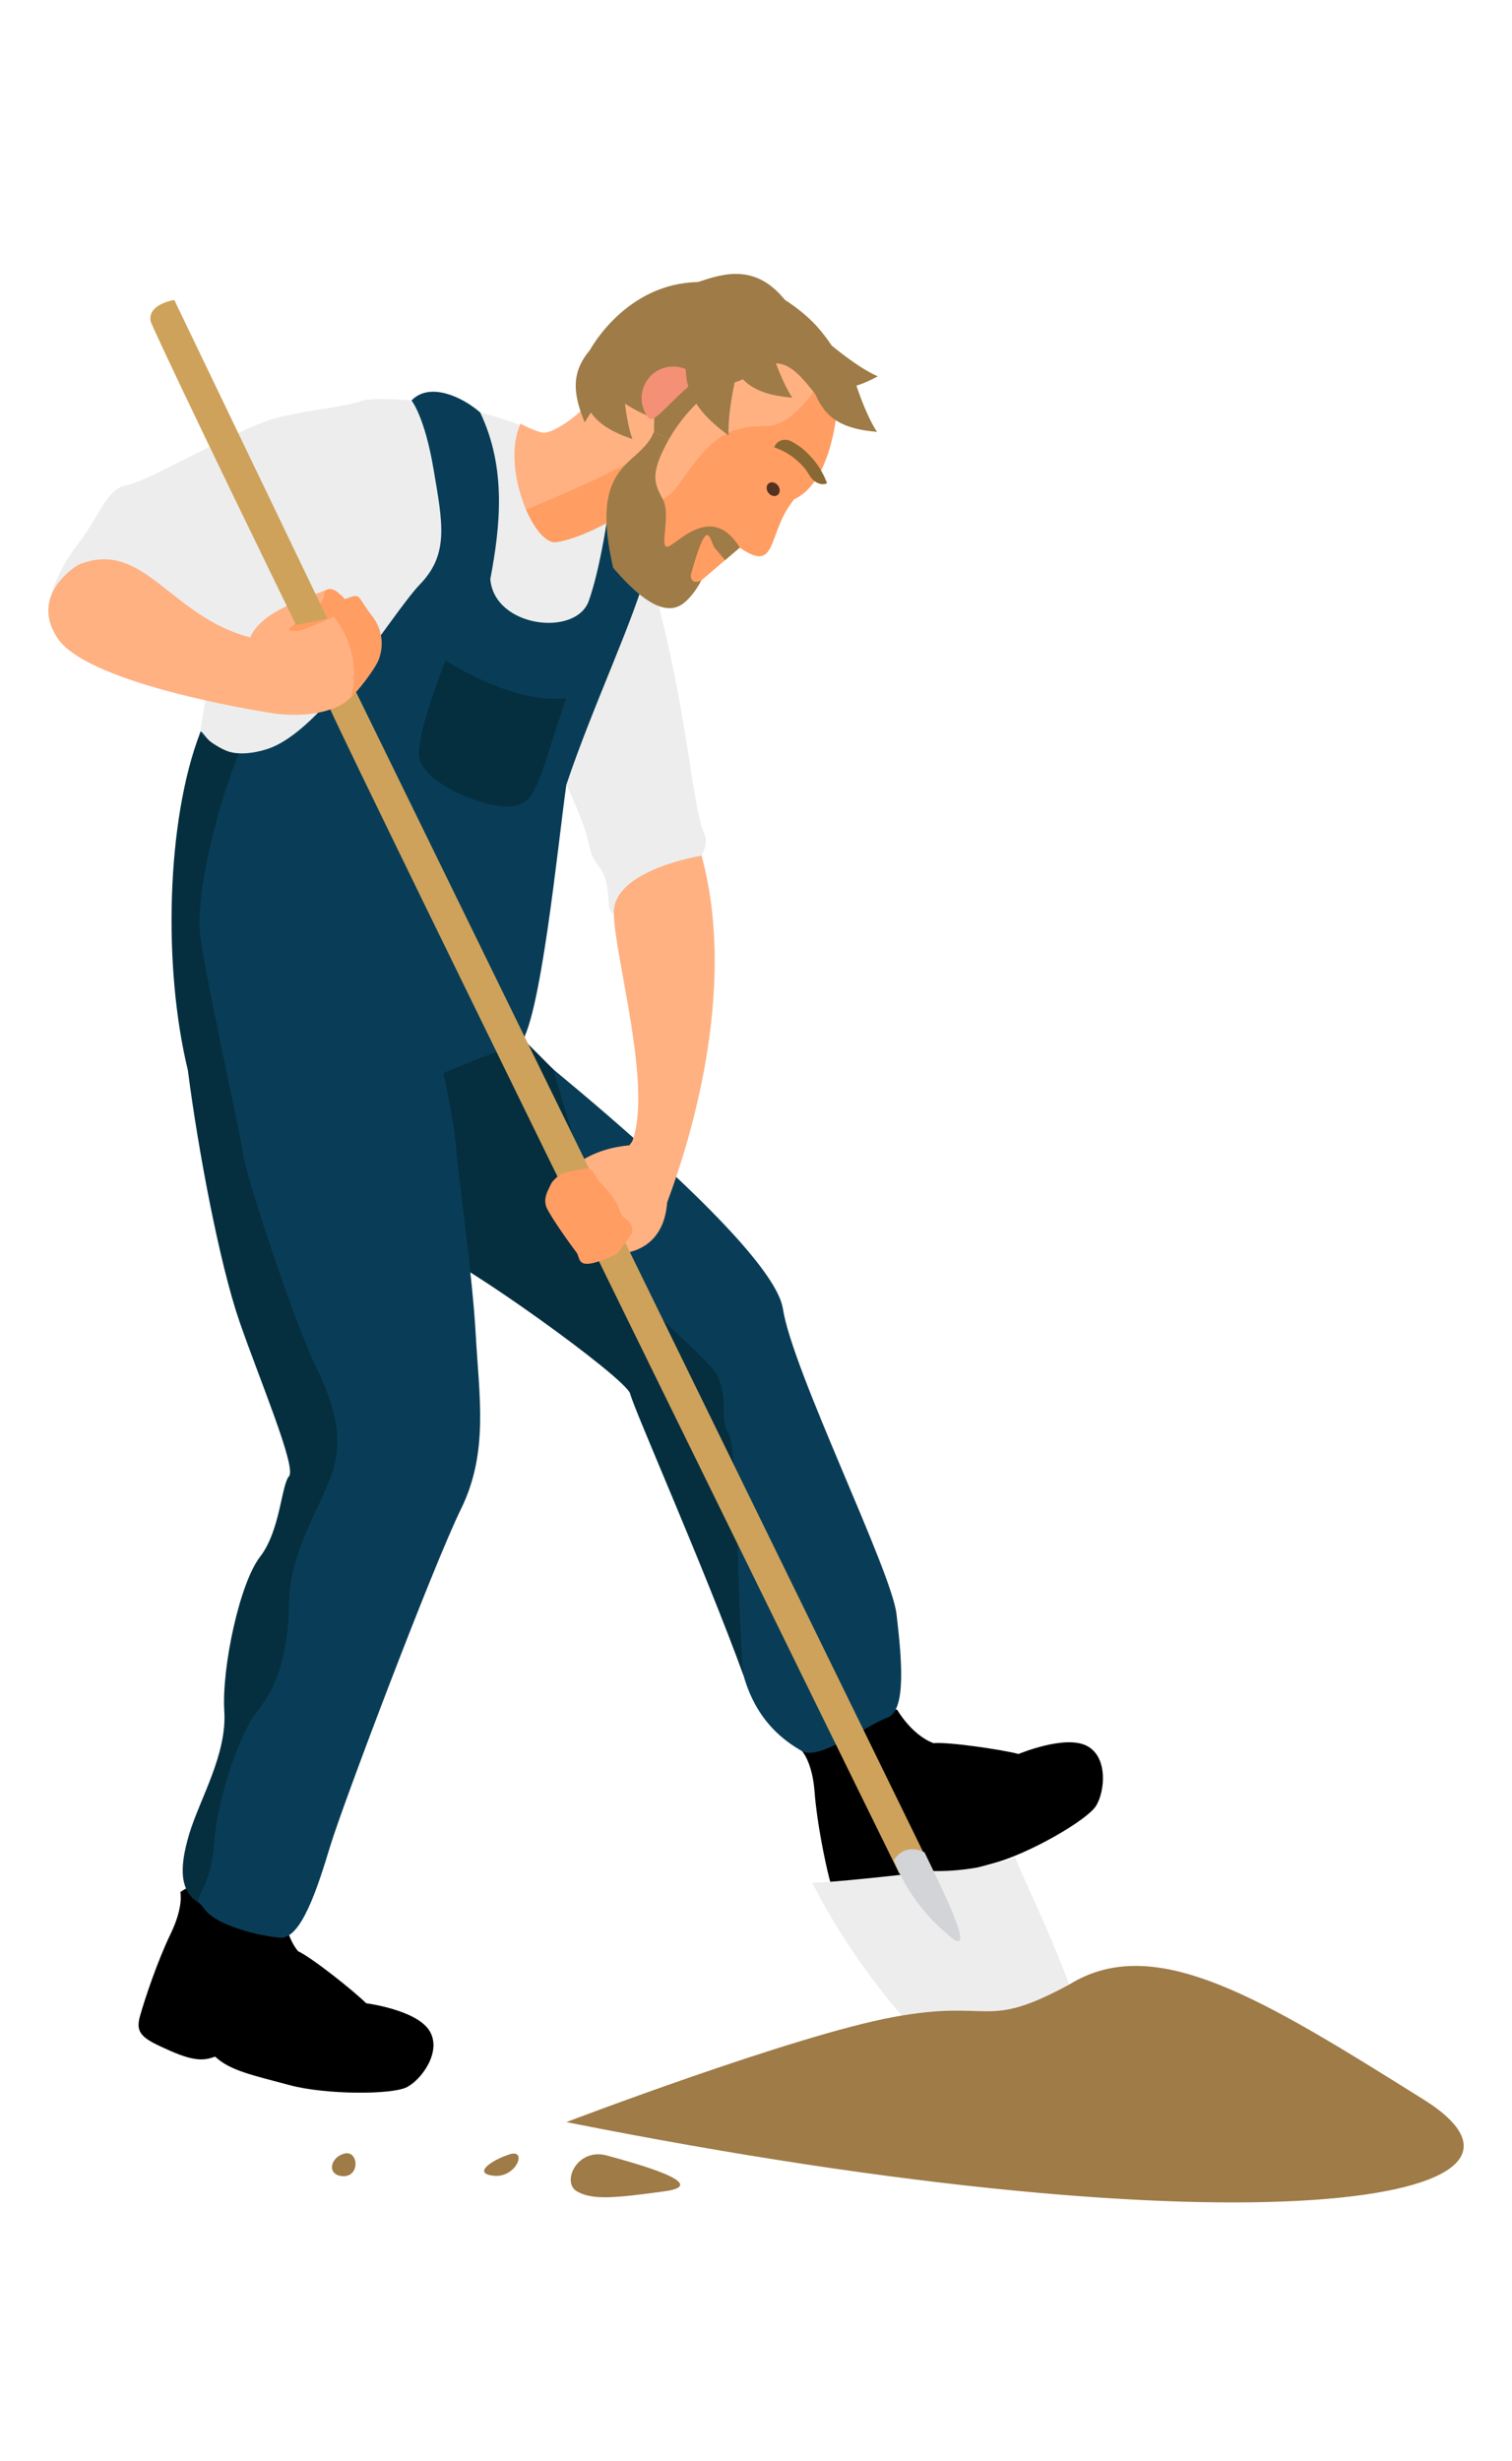
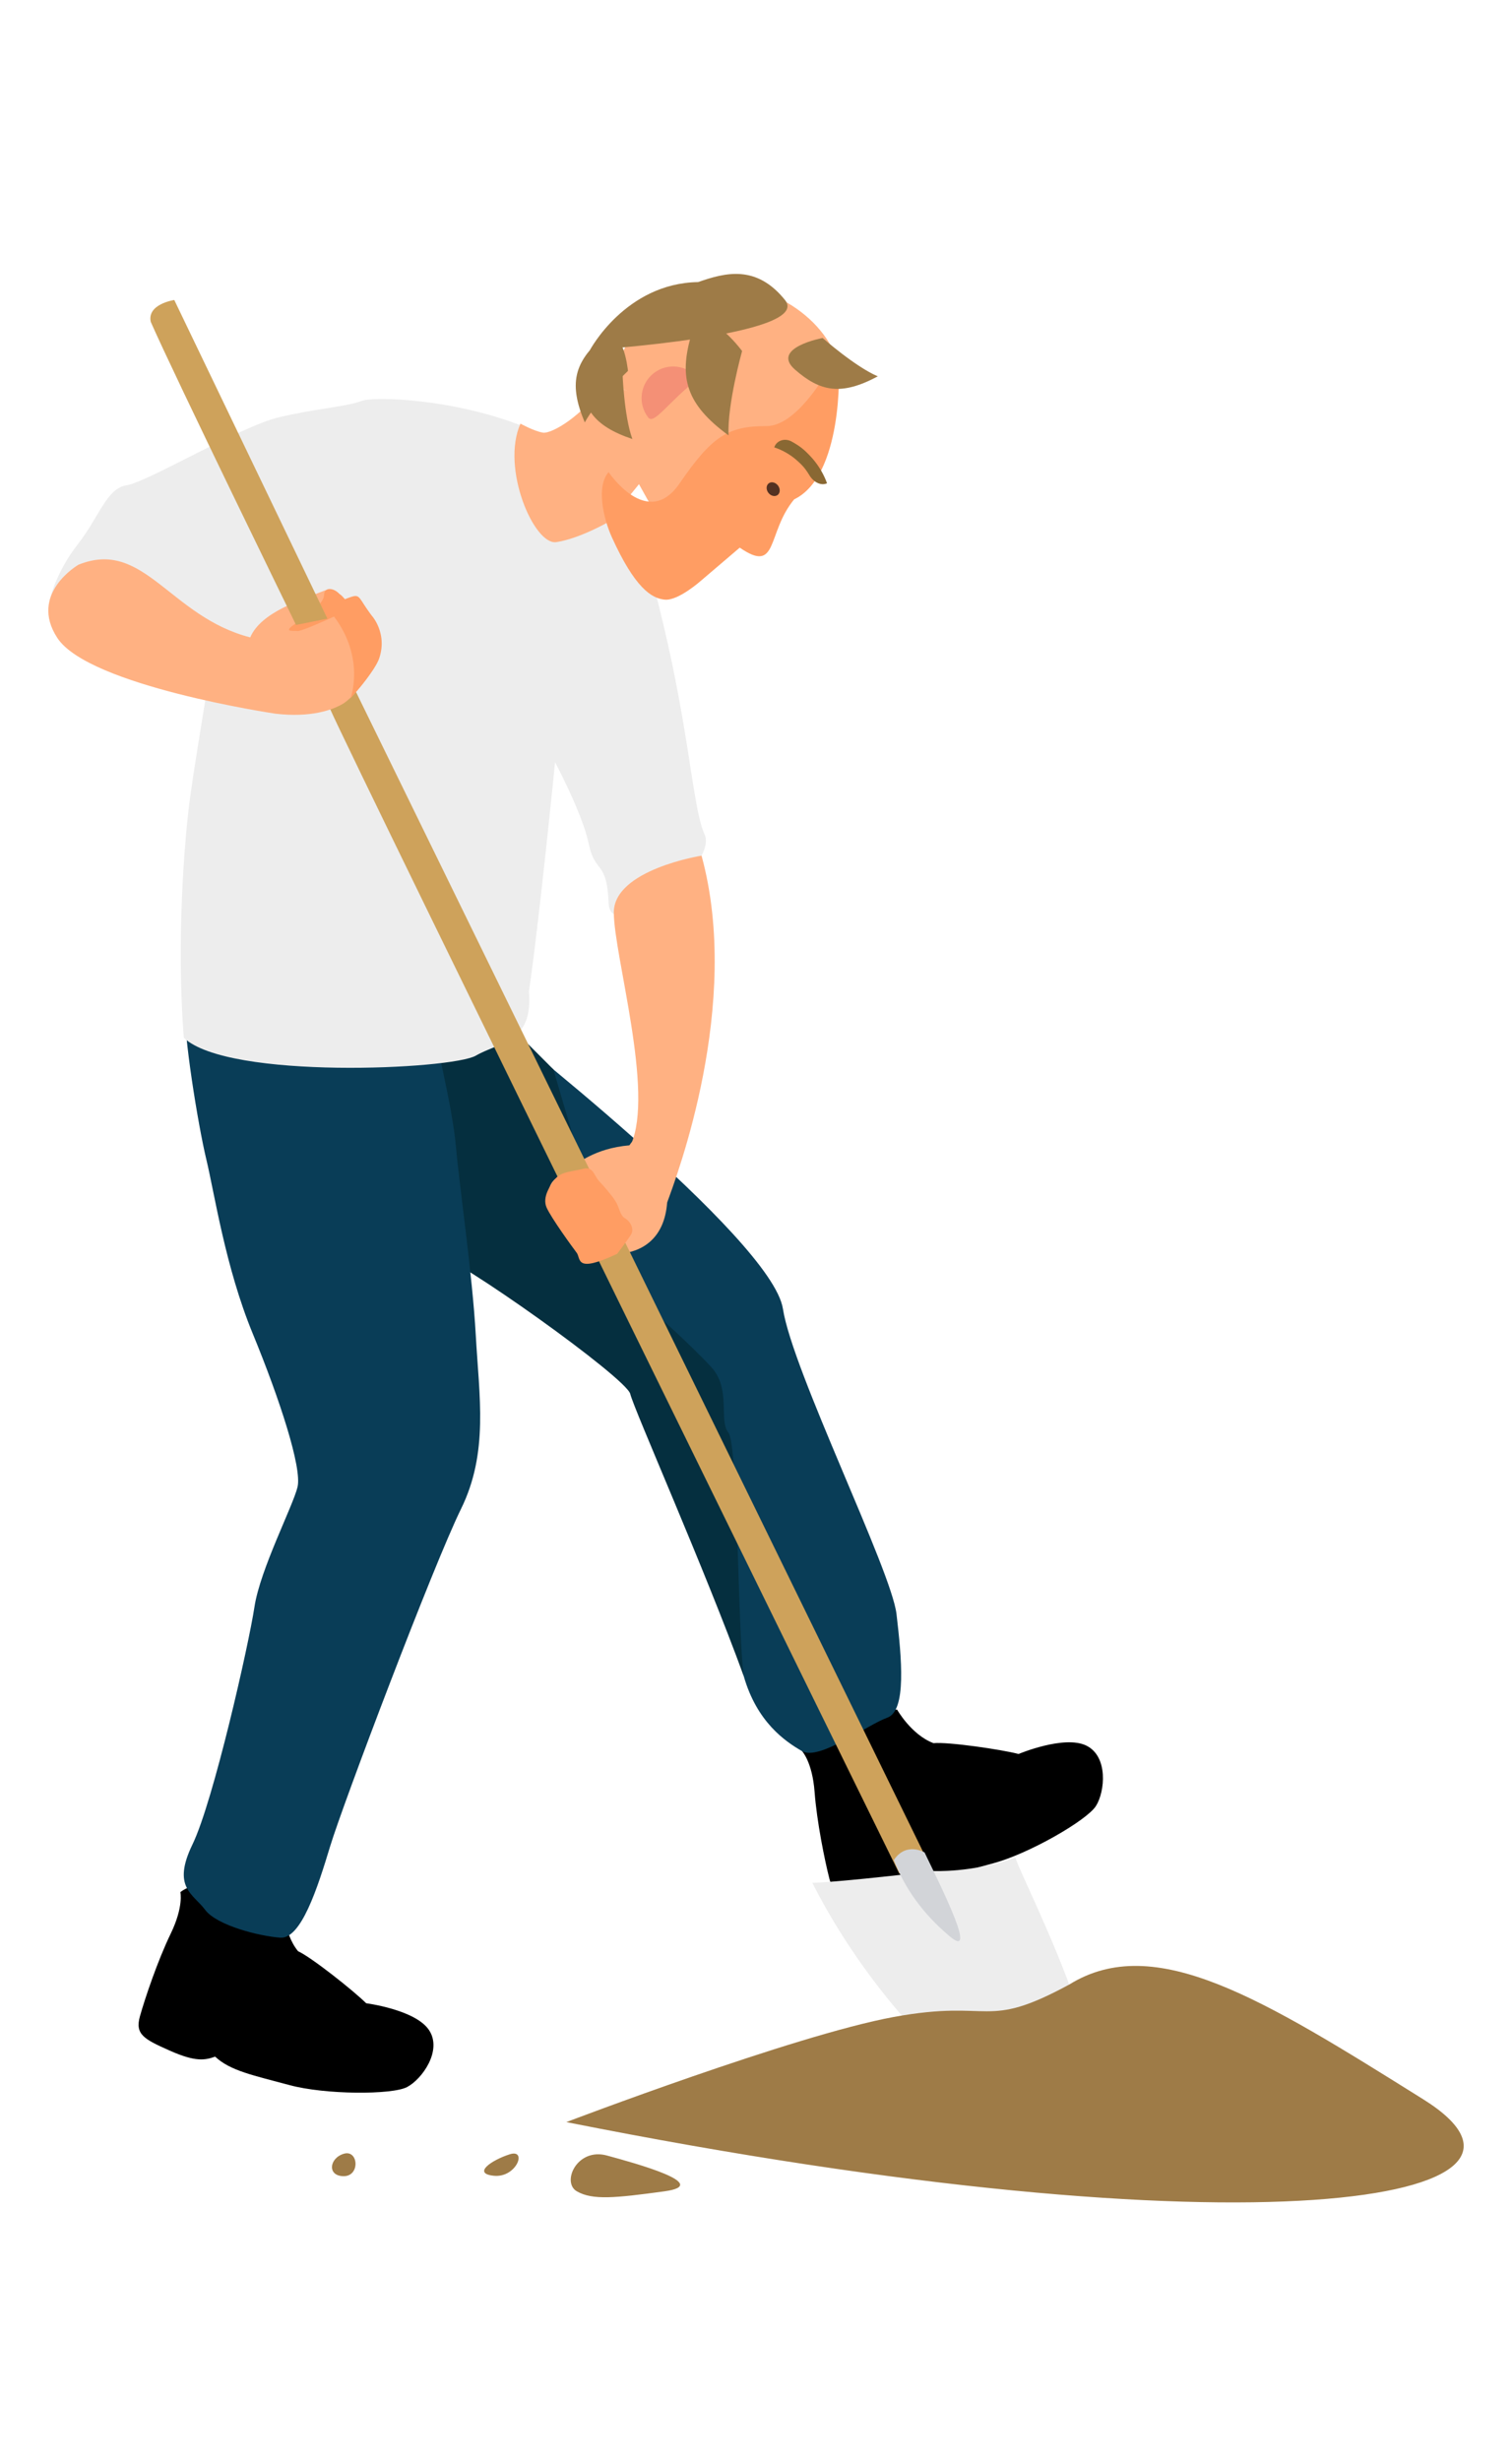
<svg xmlns="http://www.w3.org/2000/svg" width="450.118" height="732.353" viewBox="0 0 450.118 732.353">
  <path d="M238.781 521.177s3.048 3.242 3.717 12.12c.669 8.877 3.013 20.383 4.41 25.834 1.396 5.452 4.373 5.349 12.872 4.422 8.499-.925 10.49-2.859 12.538-5.229 6.023 1.419 12.803-.958 23.396-3.787 10.594-2.829 27.87-12.783 30.56-17.066 2.688-4.283 3.688-14.75-2.89-17.958-6.578-3.207-20.157 2.502-20.157 2.502-5.016-1.323-21.02-3.658-25.323-3.219-6.614-2.483-10.854-10.009-10.854-10.009s-23.807 1.542-28.269 12.39z" />
  <path fill="#093D57" d="M146.117 303.262s83.69 65.128 86.959 86.275c2.865 18.54 32.286 77.812 33.81 90.833 1.523 13.021 3.063 28.786-2.768 30.847-5.831 2.06-20.271 12.885-25.337 9.96-5.064-2.927-13.443-8.629-17.372-22.328-4.05-14.12-27.75-72.049-30.668-83-2.917-10.951-88.158-61.667-96.332-75-4.097-6.682 34.735-42.828 51.708-37.587z" />
  <path fill="#052F3F" d="M149.242 302.745l15.533 15.564s18.677 65.608 22.644 67.108 18.286 14.932 24.305 21.432 2.178 16 5.099 19.5c2.92 3.5 2.753 58.5 4.587 72.5-11.606-31.907-32.633-79.26-33.788-84-1.155-4.74-51.784-40.849-58.581-41.98-6.798-1.131-12.752-51.806-13.252-55.306s33.453-14.818 33.453-14.818z" />
  <path fill="#FFB182" d="M187.365 340.869c-10.462.904-15.632 5.503-18.749 7.577-3.901 2.593-4.861 3.238-5.581 7.135-.722 3.9-.059 3.371 2.957 7.528 3.017 4.156 5.854 10.132 7.353 11.5 1.858 1.695 8.1.277 10.708-1.455 7.672-.498 13.806-5.054 14.55-15.25-1.709-32.012-11.238-17.035-11.238-17.035z" />
  <path d="M53.694 563.126s1.009 4.334-2.869 12.348c-3.878 8.012-7.627 19.141-9.155 24.558-1.529 5.416 1.098 6.821 8.913 10.286 7.815 3.466 10.508 2.793 13.469 1.772 4.497 4.25 11.553 5.599 22.135 8.469 10.582 2.871 30.521 2.936 34.997.581 4.476-2.354 10.595-10.905 6.516-16.981-4.079-6.077-18.689-7.956-18.689-7.956-3.673-3.663-16.342-13.715-20.285-15.495-4.474-5.469-4.362-14.105-4.362-14.105s-21.365-10.62-30.67-3.477z" />
  <path fill="#093D57" d="M129.04 306.587s5.655 22.765 6.702 34.762c1.047 11.996 4.895 37.887 5.899 56.082 1.003 18.197 3.875 34.827-4.402 51.662-8.275 16.835-35.164 87.855-38.958 100.405-3.794 12.549-8.666 27.621-14.834 27.187-6.17-.436-18.93-3.622-22.409-8.324-3.478-4.703-9.953-6.61-3.735-19.434 6.218-12.825 16.753-59.451 18.443-70.656 1.69-11.207 11.496-30.084 12.834-35.737 1.337-5.652-5.21-25.894-13.352-45.662-8.146-19.769-11.364-41.689-13.805-51.812-2.439-10.125-6.989-38.045-6.316-45.856.671-7.809 60.455-4.188 73.933 7.383z" />
  <path fill="#EDEDED" d="M14.754 178.767s1.655-8.098 8.322-16.674c6.666-8.577 8.666-16.776 14.666-17.676 6-.901 34.001-17.58 45.334-20.24s20-3.101 24.666-4.881c4.667-1.78 46.597-.165 69.15 20.153 7.156 18.207 8.755 16.535 14.766 24.351 13.655 46.856 13.855 75.115 18.097 84.55 4.254 9.461-28.062 33.5-28.562 20.5s-4.07-8.687-5.92-17.687-10.031-24.313-10.031-24.313-4.789 48.007-7.781 68.202c1.333 15.241-8.743 15.029-15.819 19.131-7.076 4.103-73.731 7.242-86.932-5.333-2.2-28.575.084-59 2.084-73s8.03-49.863 8.03-49.863l-50.07-7.22zm253.295 379.222s-19.329 2.193-26.23 2.368c20.376 40.237 58.902 77.021 77.791 70.449 18.89-6.572-15.084-70.428-17.335-77.97-12.846 4.613-24.491 4.006-24.491 4.006l-9.735 1.147z" />
  <path fill="#FFB182" d="M208.849 254.66s-26.131 4.14-26.118 16.914c.012 12.775 12.134 53.444 5.073 69.109 3.438 16.666 8.043 24.806 10.799 17.221 2.754-7.585 22.352-58.934 10.246-103.244z" />
-   <path fill="#093D57" d="M122.504 119.193s3.904 4.672 6.571 20.498 4.697 25.132-3.984 34.146-28.934 44.014-45.808 49.18c-16.874 5.166-19.183-8.102-19.771-4.74-.779 4.444-14.748 48.906-2.736 100.738 31.686 28.713 76.653-3.682 97.686-7.832 6.323-5.454 11.655-60.245 14.135-77.622 7.813-23.378 20.552-49.954 24.059-64.4s-12.082-13.506-12.082-13.506-2.104 14.176-5.299 23.195c-3.812 10.76-28.109 7.955-29.312-6.5 3-15.84 4.854-33.027-3.016-49.597-5.205-4.571-15.015-9.215-20.443-3.56z" />
  <path fill="#CEA25B" d="M277.066 555.766L105.295 204.534s-8.184 1.185-7.002 6.516c7.163 16.302 169.432 346.576 169.432 346.576l9.341-1.86z" />
  <path fill="#FF9D63" d="M183.721 373.154s3.208-4.188 4.158-5.769c.95-1.578-.154-3.847-1.772-4.771-1.615-.927-1.621-3.125-2.861-5.1-1.242-1.978-3.504-4.476-4.981-6.097-1.478-1.62-1.658-4.302-4.571-3.565-2.913.735-6.54.815-8.214 2.833-1.678 2.019-4.13 5.596-2.764 8.691 1.365 3.094 7.606 11.688 8.953 13.46 1.344 1.773-.594 6.267 12.052.318z" />
  <path fill="#D2D4D8" d="M275.237 551.317s-5.448-3.28-9.153 2.267c3.354 8.491 8.595 15.93 16.675 22.729 8.081 6.798-1.511-12.551-7.522-24.996z" />
  <path fill="#FFB182" d="M17.076 189.874c9.375 14.296 64.895 22.528 64.895 22.528 10.431 1.224 16.93-1.043 20.146-2.963 3.217-1.919 8.829-9.265 10.321-12.938 1.494-3.676.737-3.291-1.378-7.972-2.114-4.679-3.056-10.061-4.939-9.312-1.884.748-3.731-.848-3.731-.848s-2.531-3.903-5.435-2.733c-7.254 2.929-19.213 6.463-22.463 14.063-23.993-6.175-31.666-29.513-51.154-21.617 0 .001-14.902 8.614-6.262 21.792z" />
  <path fill="#FF9D63" d="M112.927 195.814c-1.341 4.085-8.562 11.978-8.562 11.978s4.431-11.853-4.927-24.289c0 0-9.72 4.477-10.901 4.306-1.181-.173-4.085.381-1.379-1.638 2.709-2.015 9.131-6.006 9.29-8.928.161-2.923 3.185-2.083 4.562-.479a.065.065 0 00.008.009c.413.197.945.722 1.657 1.559 5.017-1.903 3.326-1.244 8.07 4.983 0 .001 4.604 5.11 2.182 12.499z" />
  <path fill="#CEA25B" d="M97.469 184.126L51.883 89.284s-8.185 1.186-7.002 6.517c7.163 16.302 43.246 90.185 43.246 90.185l9.342-1.86z" />
-   <path fill="#9E7B47" d="M168.596 631.571s67.83-25.863 97.488-31.293c29.658-5.429 26.779 4.149 52.219-9.64 25.439-15.789 57.439 4.146 105.439 34.179s-50.293 47.476-255.146 6.754zm12.09 9.945c8.323 2.265 31.731 8.666 17.061 10.666-14.67 2-21.337 2.667-26.004 0-4.667-2.666.015-13.095 8.943-10.666zm-28.944-.364c-5.333 1.697-11.333 5.759-4.666 6.395 6.666.635 10-8.091 4.666-6.395zm-49.411-.154c-4.387 1.333-4.946 6.667 0 6.667s4.388-8 0-6.667z" />
-   <path fill="#052F3F" d="M132.596 196.514s20 13.221 36 11.278c-8.5 24.557-8.5 31.722-16.75 32.222s-27.627-7.5-27.188-16 6.938-24.5 7.938-27.5zm-73.084 21.762s6.94 6.26 11.604 5.927c-7.655 19.146-12.554 42.646-11.604 53.146s12.066 59.912 13.008 66.706 15.236 49.794 21.589 62.794 8.283 23 4.067 33.5c-4.215 10.5-12.057 23-12.136 37s-3.579 24.879-9.079 31.439S64.64 535.349 63.8 548.349c-.839 13-6.05 16.212-4.405 18.112-5.7-3.335-6.249-9.957-3.092-20.534 3.158-10.578 11.279-23.67 10.469-36.624s4.572-38.139 10.631-45.954c6.06-7.815 6.319-21.346 8.638-24 2.318-2.655-9.042-29.432-14.811-46.216s-12.148-50.058-15.311-74.661c-7.458-30.623-6.357-74.269 3.593-100.196z" />
+   <path fill="#9E7B47" d="M168.596 631.571s67.83-25.863 97.488-31.293c29.658-5.429 26.779 4.149 52.219-9.64 25.439-15.789 57.439 4.146 105.439 34.179s-50.293 47.476-255.146 6.754zm12.09 9.945c8.323 2.265 31.731 8.666 17.061 10.666-14.67 2-21.337 2.667-26.004 0-4.667-2.666.015-13.095 8.943-10.666m-28.944-.364c-5.333 1.697-11.333 5.759-4.666 6.395 6.666.635 10-8.091 4.666-6.395zm-49.411-.154c-4.387 1.333-4.946 6.667 0 6.667s4.388-8 0-6.667z" />
  <path fill="#FFB182" d="M154.937 126.083s3.933 2.189 6.644 2.671c2.711.484 12.219-5.32 17.881-14.091 11.946 1.082 21.459 9.548 20.288 15.022-1.172 5.475-19.177 25.968-19.177 25.968s-8.35 4.71-14.962 5.694c-6.614.987-16.548-22.005-10.674-35.264z" />
-   <path fill="#FF9D63" d="M199.749 129.686c-1.172 5.475-19.177 25.968-19.177 25.968s-8.35 4.71-14.962 5.694c-2.896.432-6.427-3.731-8.988-9.659 21.49-8.936 33.11-14.573 43.127-22.003z" />
  <path fill="#FFB182" d="M207.106 152.871c9.541-13.903 9.477-18.374 21.047-18.344 8.444.024 16.712-21.13 20.767-28.251-5.66-14.796-26.272-26.038-44.643-19.54-19.008 6.72-20.499 24.758-21.91 27.979 26.144 8.23 4.055 24.215 4.055 24.215 5.065 3.424 11.141 27.85 20.684 13.941z" />
  <path fill="#FF9D63" d="M197.966 178.472c4.058.323 10.795-5.716 10.795-5.716l11.459-9.77c11.605 8.005 7.923-4.367 16.198-14.368 14.346-6.87 13.613-38.198 13.119-40.114-.271-1.048-.421-1.713-.617-2.228-4.055 7.121-12.336 20.562-20.78 20.537-11.57-.029-16.322 3.2-25.864 17.104-9.542 13.908-21.093-3.402-21.093-3.402-3.688 4.128-1.67 13.583.996 19.439 6.749 14.848 11.728 18.194 15.787 18.518z" />
  <path fill="#896833" d="M234.027 134.725a19.04 19.04 0 013.174 2.271c1.744 1.537 2.53 2.452 3.795 4.512 1.185 1.93 3.341 3.161 5.209 2.323a23.146 23.146 0 00-2.151-4.403 23.206 23.206 0 00-2.912-3.762c-1.914-2.015-3.018-2.869-5.391-4.21-2.223-1.255-4.64-.25-5.254 1.693 1.18.39 2.301.872 3.53 1.576z" />
  <path fill="#543222" d="M228.829 143.862c-.781.61-.815 1.876-.074 2.827.741.955 1.977 1.229 2.76.619.782-.61.816-1.874.074-2.827-.741-.952-1.977-1.228-2.76-.619z" />
-   <path fill="#9E7B47" d="M249.601 107.075c-.004-.008-.011-.019-.014-.028-.904-2.796-2.707-5.575-5.788-9.189-6.922-8.118-28.817-24.706-50.371-6.33-8.064 6.874-12.904 15.948-14.607 23.382 1.378 1.324 10.622 8.22 15.956 9.406l-.079 4.139 4.468 2.22s7.505-13.567 17.434-16.307c2.662-.586 4.388-1.323 5.53-2.141a4.152 4.152 0 001.419-.807c11.996-10.225 17.108 6.046 25.406 12.629-.001 0 4.36-8.945.646-16.974z" />
  <path fill="#F49076" d="M194.619 111.058c-4.098 3.195-4.831 9.106-1.639 13.206 1.739 2.233 6.002-4.675 14.844-11.563-3.193-4.099-9.104-4.834-13.205-1.643z" />
-   <path fill="#9E7B47" d="M199.164 130.673c-5.521 9.965-4.648 12.815-1.881 17.876 2.77 5.061-1.77 16.327 2.243 13.837 4.01-2.491 13.118-11.793 20.693.6l-4.357 3.714-2.983-3.5c-1.73-2.03-1.905-11.182-7.219 7.856-.098 3.33 3.101 1.701 3.101 1.701s-1.872 3.899-4.921 6.5c-3.577 3.05-9.58 3.472-21.299-10.274-7.488-32.3 8.128-29.949 12.155-40.526a165.597 165.597 0 004.468 2.216zm29.057-30.824s3.559 12.479 7.649 18.49c-12.409-.99-16.892-5.49-19.65-14.99s12.001-3.5 12.001-3.5zm25.226 10.179s3.559 12.479 7.649 18.49c-12.409-.99-16.892-5.49-19.65-14.99s12.001-3.5 12.001-3.5z" />
  <path fill="#9E7B47" d="M244.891 100.587s9.74 8.576 16.431 11.421c-10.975 5.875-17.179 4.513-24.635-1.988-7.458-6.501 8.204-9.433 8.204-9.433zm-59.578 10.288s.432 12.97 2.946 19.791c-11.8-3.963-15.061-9.414-15.438-19.3-.378-9.885 12.492-.491 12.492-.491z" />
  <path fill="#9E7B47" d="M186.945 110.39s-9.42 8.927-12.856 15.333c-4.861-11.46-2.944-17.516 4.202-24.354 7.147-6.84 8.654 9.021 8.654 9.021zm33.976-5.913s-4.457 15.876-4.031 25.105c-12.771-9.333-14.627-17.188-11.288-29.307 3.338-12.118 15.319 4.202 15.319 4.202z" />
  <path fill="#9E7B47" d="M175.621 104.193s10.567-19.891 32.203-20.242c8.137-2.852 17.345-5.231 25.865 5.333 8.522 10.565-58.068 14.909-58.068 14.909z" />
</svg>